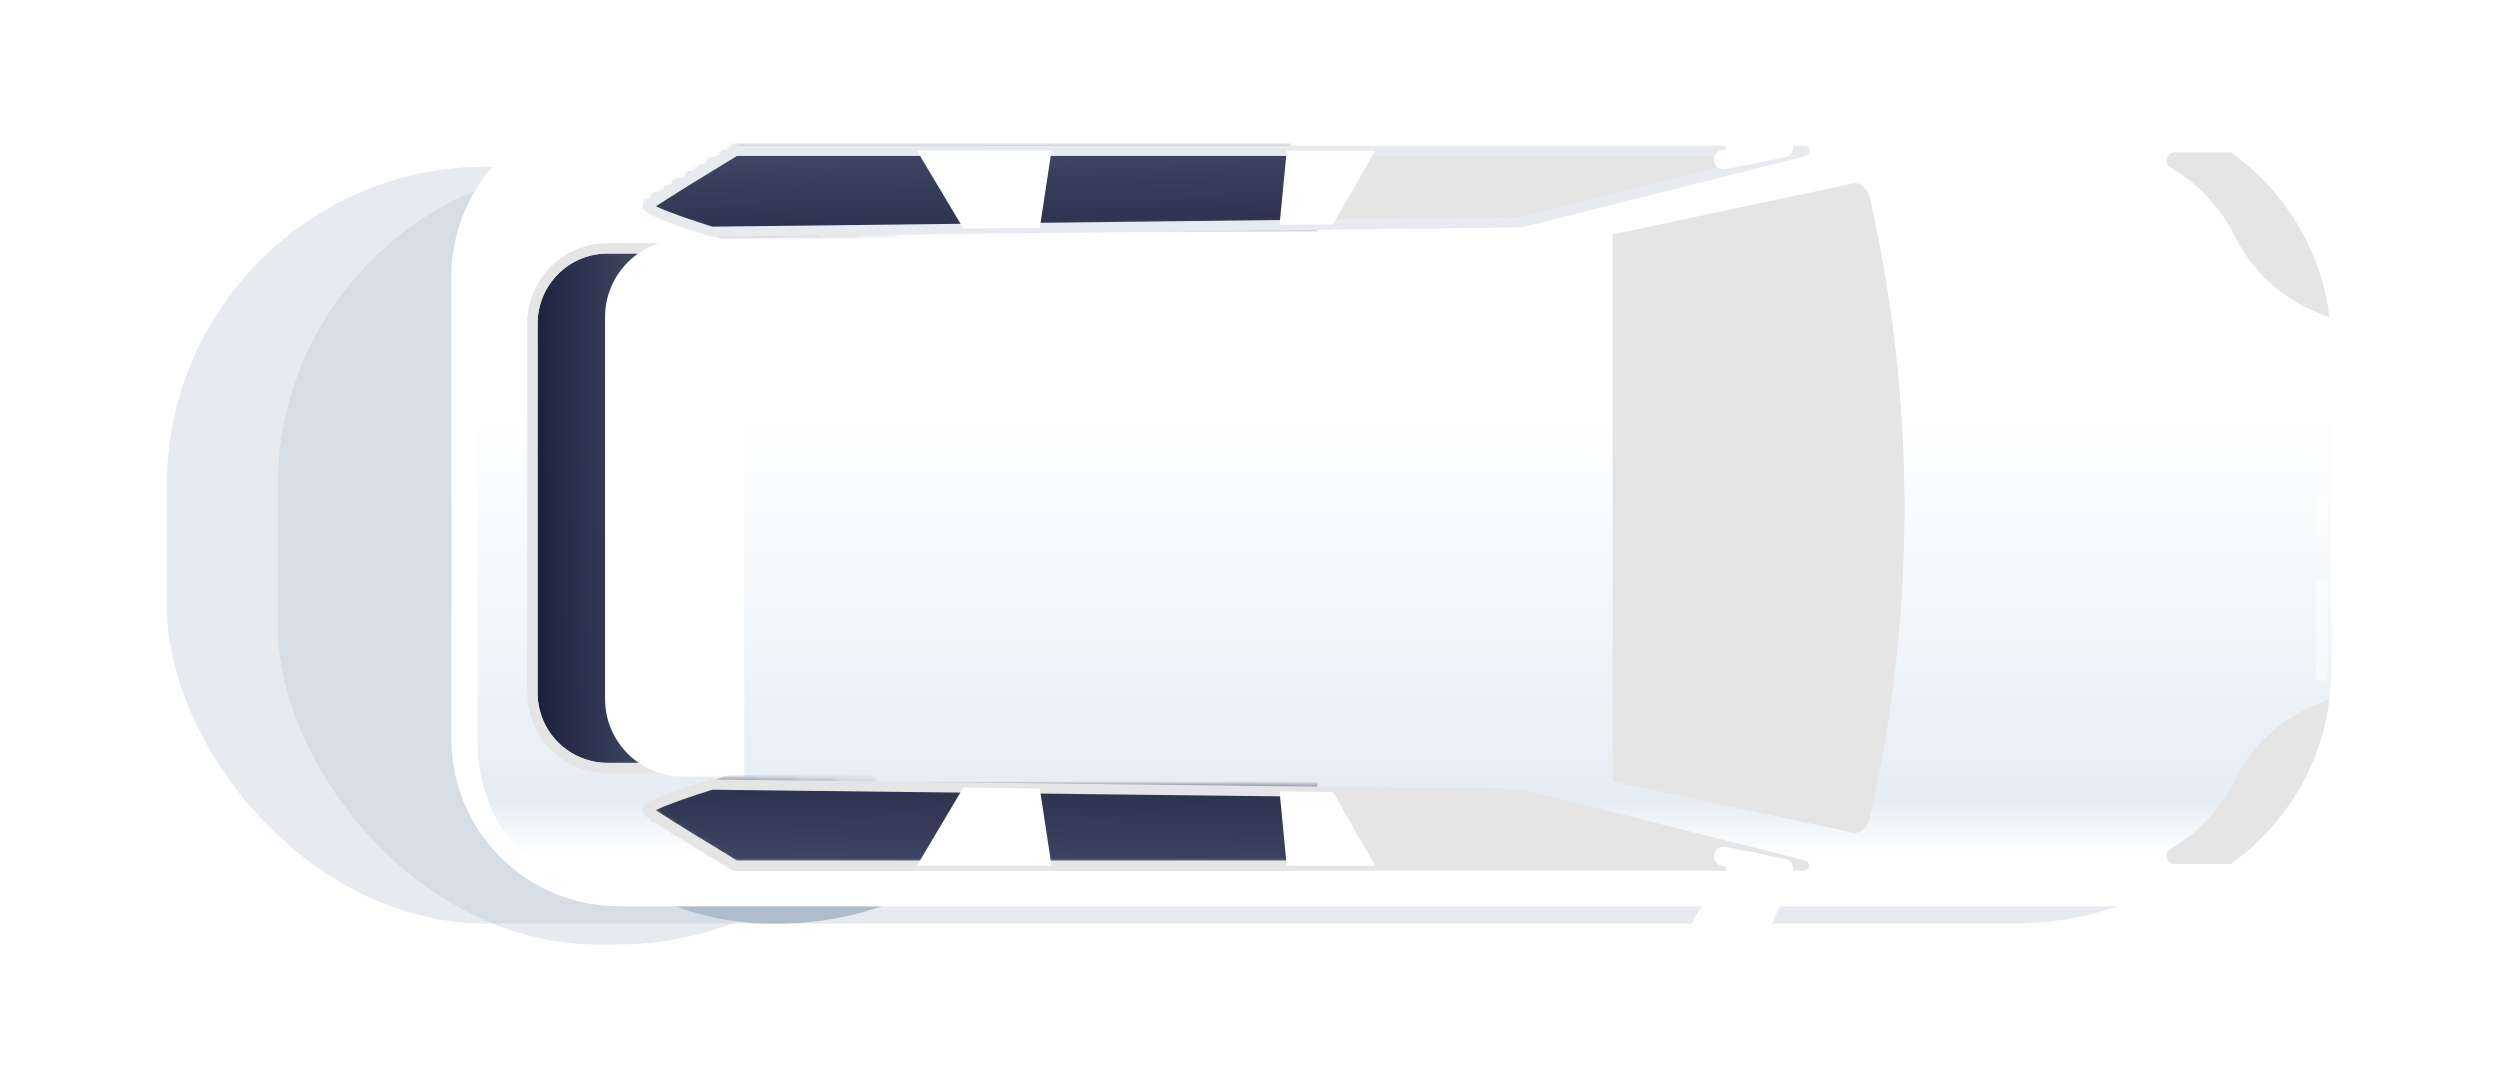
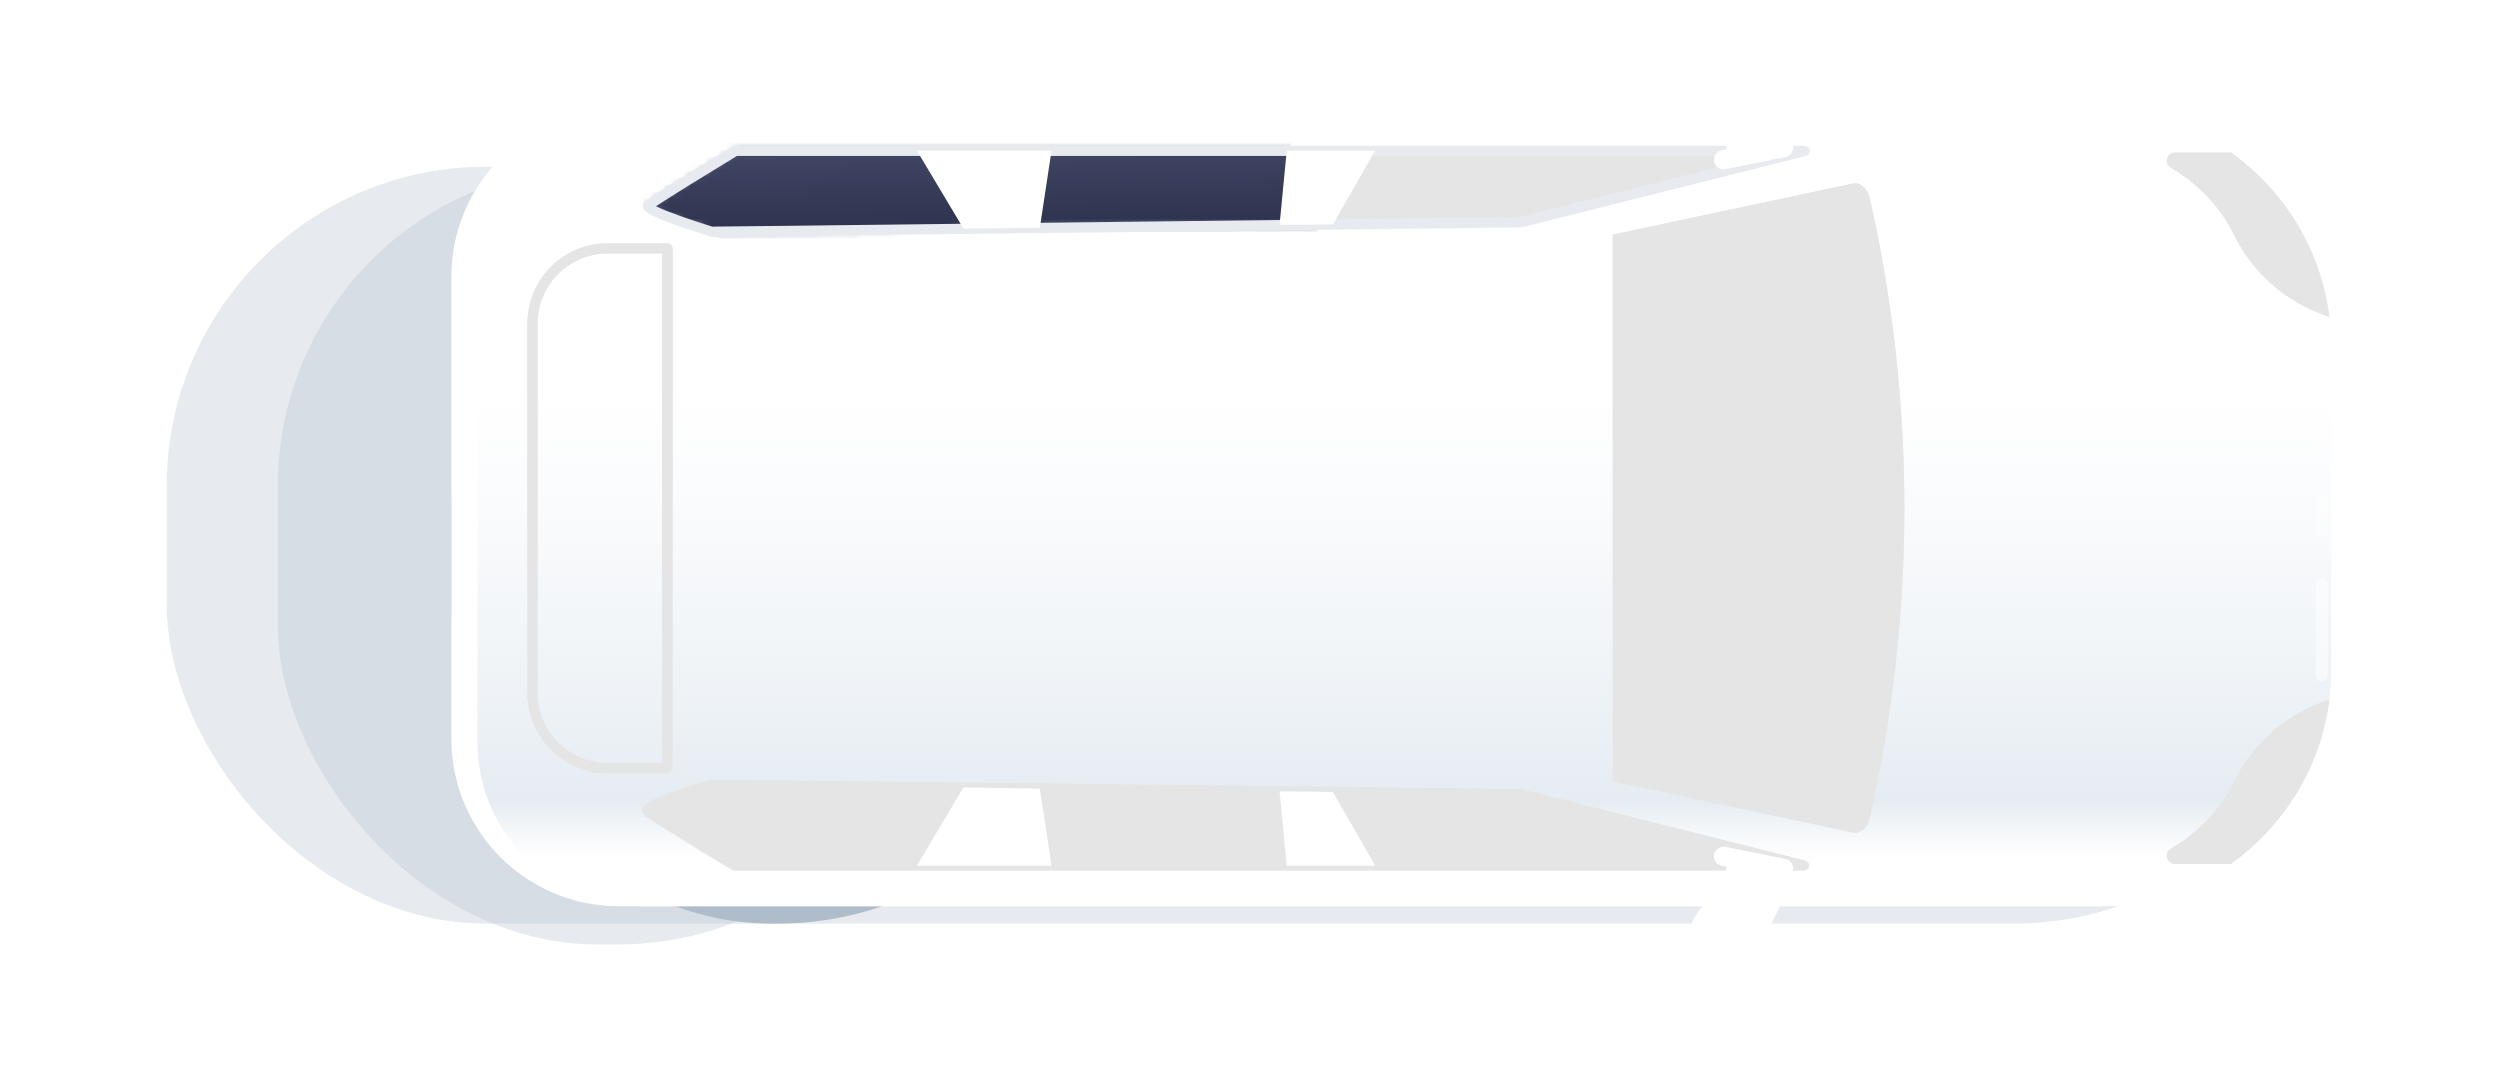
<svg xmlns="http://www.w3.org/2000/svg" width="360" height="157" viewBox="0 0 360 157" fill="none">
  <g opacity="0.3" filter="url(#filter0_f_6549_14285)">
    <rect x="24" y="24" width="312" height="109" rx="46" fill="#AFBCCA" />
  </g>
  <g opacity="0.3" filter="url(#filter1_f_6549_14285)">
    <rect x="40" y="24" width="95" height="112" rx="46" fill="#AFBCCA" />
  </g>
  <g filter="url(#filter2_f_6549_14285)">
    <rect x="65" y="28" width="93" height="105" rx="46" fill="#AFBCCA" />
  </g>
  <path d="M89.124 15.758L309.066 15.758C328.343 15.758 343.917 31.386 343.917 50.609L343.917 95.643C343.917 114.92 328.289 130.494 309.066 130.494L89.124 130.494C75.782 130.494 65 119.712 65 106.371L65 39.881C64.946 26.594 75.782 15.758 89.124 15.758Z" fill="white" />
  <path d="M92.391 15.758L301.607 15.758C320.448 15.758 335.695 31.005 335.695 49.847L335.695 96.405C335.695 115.247 320.448 130.494 301.607 130.494L92.391 130.494C79.377 130.494 68.758 119.93 68.758 106.861L68.758 39.282C68.812 26.377 79.377 15.758 92.391 15.758Z" fill="white" />
  <path d="M92.391 15.758L301.607 15.758C320.448 15.758 335.695 31.005 335.695 49.847L335.695 96.405C335.695 115.247 320.448 130.494 301.607 130.494L92.391 130.494C79.377 130.494 68.758 119.93 68.758 106.861L68.758 39.282C68.812 26.377 79.377 15.758 92.391 15.758Z" fill="url(#paint0_linear_6549_14285)" />
-   <path d="M259.838 21.693L218.888 31.985L102.464 33.347C102.464 33.347 92.553 30.297 93.316 29.589C94.078 28.827 105.895 21.693 105.895 21.693L259.838 21.693Z" fill="#E7EBF0" />
+   <path d="M259.838 21.693L218.888 31.985L102.464 33.347C102.464 33.347 92.553 30.297 93.316 29.589C94.078 28.827 105.895 21.693 105.895 21.693L259.838 21.693" fill="#E7EBF0" />
  <path d="M259.838 21.693L218.888 31.985L102.464 33.347C102.464 33.347 92.553 30.297 93.316 29.589C94.078 28.827 105.895 21.693 105.895 21.693L259.838 21.693Z" fill="#E5E5E5" />
  <mask id="mask0_6549_14285" style="mask-type:alpha" maskUnits="userSpaceOnUse" x="93" y="21" width="167" height="13">
    <path d="M259.838 21.693L218.888 31.985L102.464 33.347C102.464 33.347 92.553 30.297 93.316 29.589C94.078 28.827 105.895 21.693 105.895 21.693L259.838 21.693Z" fill="#E7EBF0" />
-     <path d="M259.838 21.693L218.888 31.985L102.464 33.347C102.464 33.347 92.553 30.297 93.316 29.589C94.078 28.827 105.895 21.693 105.895 21.693L259.838 21.693Z" fill="#E5E5E5" />
  </mask>
  <g mask="url(#mask0_6549_14285)">
    <path d="M193 44L184.374 16L101.565 19.93L80 25.333L113.641 38.105L193 44Z" fill="url(#paint1_linear_6549_14285)" />
  </g>
  <path d="M92.5 29.699C92.5 29.481 92.609 29.263 92.772 29.1C93.535 28.338 103.5 22.293 105.515 21.095C105.624 21.041 105.787 20.986 105.896 20.986L259.84 20.986C260.221 20.986 260.547 21.259 260.602 21.64C260.656 22.021 260.384 22.348 260.057 22.457L219.107 32.748C219.053 32.748 218.998 32.748 218.944 32.748L102.52 34.11C102.465 34.11 102.356 34.11 102.302 34.056C102.302 34.056 100.015 33.347 97.782 32.585C92.881 30.843 92.718 30.352 92.609 29.917C92.554 29.808 92.5 29.753 92.5 29.699ZM106.114 22.457C102.247 24.798 96.421 28.392 94.46 29.699C95.822 30.407 99.416 31.659 102.574 32.64L218.781 31.278L253.795 22.457L106.114 22.457Z" fill="#E7EBF0" />
  <path d="M259.838 124.612L218.888 114.32L102.464 112.959C102.464 112.959 92.553 116.008 93.316 116.716C94.078 117.479 105.895 124.612 105.895 124.612L259.838 124.612Z" fill="#E7EBF0" />
  <path d="M259.838 124.612L218.888 114.32L102.464 112.959C102.464 112.959 92.553 116.008 93.316 116.716C94.078 117.479 105.895 124.612 105.895 124.612L259.838 124.612Z" fill="#E5E5E5" />
-   <path d="M96.093 35.797L87.489 35.797C81.499 35.797 76.707 40.643 76.707 46.579L76.707 99.781C76.707 105.771 81.553 110.563 87.489 110.563L96.093 110.563L96.093 35.797Z" fill="url(#paint2_linear_6549_14285)" />
  <path d="M75.945 99.781L75.945 46.579C75.945 40.208 81.118 35.034 87.49 35.034L96.094 35.034C96.529 35.034 96.856 35.361 96.856 35.797L96.856 110.617C96.856 111.053 96.529 111.38 96.094 111.38L87.49 111.38C81.118 111.325 75.945 106.152 75.945 99.781ZM95.331 36.505L87.49 36.505C81.935 36.505 77.416 41.024 77.416 46.579L77.416 99.781C77.416 105.335 81.935 109.855 87.49 109.855L95.331 109.855L95.331 36.505Z" fill="#E7EBF0" />
  <path d="M75.945 99.781L75.945 46.579C75.945 40.208 81.118 35.034 87.49 35.034L96.094 35.034C96.529 35.034 96.856 35.361 96.856 35.797L96.856 110.617C96.856 111.053 96.529 111.38 96.094 111.38L87.49 111.38C81.118 111.325 75.945 106.152 75.945 99.781ZM95.331 36.505L87.49 36.505C81.935 36.505 77.416 41.024 77.416 46.579L77.416 99.781C77.416 105.335 81.935 109.855 87.49 109.855L95.331 109.855L95.331 36.505Z" fill="#E5E5E5" />
-   <path d="M107.167 34.49L98.291 34.49C92.138 34.49 87.128 39.5 87.128 45.654L87.128 100.653C87.128 106.806 92.138 111.816 98.291 111.816L107.167 111.816L107.167 34.49Z" fill="white" />
  <path d="M269.206 28.391C275.903 57.688 275.903 88.618 269.206 117.915C268.879 119.276 267.844 120.093 266.81 119.875L232.231 112.524L232.231 33.782L266.81 26.431C267.844 26.213 268.879 27.084 269.206 28.391Z" fill="#E7EBF0" />
  <path d="M269.206 28.391C275.903 57.688 275.903 88.618 269.206 117.915C268.879 119.276 267.844 120.093 266.81 119.875L232.231 112.524L232.231 33.782L266.81 26.431C267.844 26.213 268.879 27.084 269.206 28.391Z" fill="#E5E5E5" />
  <path d="M335.422 100.708L333.897 101.307C328.615 103.376 324.259 107.352 321.754 112.47C319.739 116.554 316.526 119.931 312.605 122.218C311.571 122.817 312.006 124.396 313.204 124.396L321.264 124.396C328.887 118.896 334.224 110.455 335.422 100.708Z" fill="#E7EBF0" />
  <path d="M335.422 100.708L333.897 101.307C328.615 103.376 324.259 107.352 321.754 112.47C319.739 116.554 316.526 119.931 312.605 122.218C311.571 122.817 312.006 124.396 313.204 124.396L321.264 124.396C328.887 118.896 334.224 110.455 335.422 100.708Z" fill="#E5E5E5" />
  <mask id="mask1_6549_14285" style="mask-type:alpha" maskUnits="userSpaceOnUse" x="93" y="112" width="167" height="13">
    <path d="M259.838 124.347L218.888 114.055L102.464 112.693C102.464 112.693 92.553 115.743 93.316 116.451C94.078 117.213 105.895 124.347 105.895 124.347L259.838 124.347Z" fill="#E7EBF0" />
    <path d="M259.838 124.347L218.888 114.055L102.464 112.693C102.464 112.693 92.553 115.743 93.316 116.451C94.078 117.213 105.895 124.347 105.895 124.347L259.838 124.347Z" fill="#E5E5E5" />
  </mask>
  <g mask="url(#mask1_6549_14285)">
-     <path d="M193 102L184.374 131L101.565 126.93L80 121.333L113.641 108.105L193 102Z" fill="url(#paint3_linear_6549_14285)" />
-   </g>
+     </g>
  <path d="M198.033 21.695L185.29 21.695L184.256 32.368L191.934 32.314L198.033 21.695Z" fill="white" />
  <path d="M149.733 32.802L151.421 21.693L132.035 21.693L138.733 32.911L149.733 32.802Z" fill="white" />
  <path d="M92.5 116.662C92.5 116.607 92.5 116.498 92.5 116.444C92.609 116.008 92.717 115.464 97.673 113.776C99.906 112.959 102.193 112.305 102.193 112.305C102.247 112.305 102.356 112.251 102.41 112.251L218.835 113.612C218.889 113.612 218.944 113.612 218.998 113.612L259.948 123.904C260.329 124.013 260.547 124.34 260.493 124.721C260.438 125.102 260.112 125.375 259.73 125.375L105.787 125.375C105.623 125.375 105.514 125.32 105.405 125.266C103.391 124.068 93.425 118.023 92.663 117.261C92.609 117.097 92.5 116.88 92.5 116.662ZM102.574 113.721C99.415 114.701 95.821 115.954 94.46 116.662C96.366 117.969 102.247 121.563 106.113 123.904L253.795 123.904L218.78 115.083L102.574 113.721Z" fill="#E5E5E5" />
  <path d="M198.033 124.667L185.29 124.667L184.256 113.939L191.934 114.048L198.033 124.667Z" fill="white" />
  <path d="M149.732 113.557L151.42 124.666L132.034 124.666L138.732 113.394L149.732 113.557Z" fill="white" />
  <path d="M248.458 24.362L257.117 22.619C257.879 22.456 258.315 21.748 258.206 20.985C258.042 20.223 257.334 19.788 256.572 19.896L247.914 21.639C247.151 21.802 246.716 22.51 246.825 23.273C246.988 24.035 247.75 24.525 248.458 24.362Z" fill="white" />
  <path d="M248.566 22.487L256.462 22.487L256.462 16.933L248.566 16.933L248.566 22.487Z" fill="white" />
  <path d="M240.236 4.976C245.082 2.634 250.909 4.649 253.251 9.496L257.28 17.827C252.434 20.169 246.607 18.154 244.266 13.307L240.236 4.976Z" fill="white" />
  <path d="M239.637 4.976C239.637 4.758 239.746 4.54 239.964 4.431C240.291 4.268 240.617 4.431 240.781 4.704L244.81 13.035C245.845 15.213 247.751 16.902 250.038 17.664C252.325 18.481 254.83 18.317 257.008 17.283C257.335 17.119 257.662 17.283 257.825 17.555C257.988 17.882 257.825 18.209 257.553 18.372C252.434 20.877 246.172 18.699 243.721 13.58L239.692 5.248C239.637 5.194 239.637 5.085 239.637 4.976Z" fill="white" />
  <path d="M248.458 121.945L257.117 123.688C257.879 123.851 258.315 124.559 258.206 125.321C258.042 126.084 257.334 126.519 256.572 126.411L247.914 124.668C247.151 124.505 246.716 123.797 246.825 123.034C246.988 122.272 247.75 121.836 248.458 121.945Z" fill="white" />
  <path d="M248.568 129.438L256.464 129.438L256.464 123.884L248.568 123.884L248.568 129.438Z" fill="white" />
  <path d="M240.236 141.33C245.082 143.672 250.909 141.657 253.251 136.81L257.28 128.479C252.434 126.137 246.607 128.152 244.266 132.999L240.236 141.33Z" fill="white" />
  <path d="M239.636 141.331C239.636 141.222 239.636 141.168 239.69 141.059L243.72 132.727C244.918 130.222 247.042 128.371 249.656 127.445C252.269 126.519 255.101 126.683 257.552 127.881C257.878 128.044 257.987 128.425 257.824 128.697C257.661 129.024 257.279 129.133 257.007 128.97C254.829 127.935 252.324 127.772 250.037 128.589C247.75 129.405 245.898 131.039 244.809 133.217L240.78 141.549C240.616 141.875 240.235 141.984 239.963 141.821C239.745 141.821 239.636 141.549 239.636 141.331Z" fill="white" />
  <path d="M335.422 45.654L333.897 45.055C328.615 42.986 324.259 39.01 321.754 33.892C319.739 29.807 316.526 26.431 312.605 24.144C311.571 23.545 312.006 21.966 313.204 21.966L321.264 21.966C328.887 27.411 334.224 35.906 335.422 45.654Z" fill="#E7EBF0" />
  <path d="M335.422 45.654L333.897 45.055C328.615 42.986 324.259 39.01 321.754 33.892C319.739 29.807 316.526 26.431 312.605 24.144C311.571 23.545 312.006 21.966 313.204 21.966L321.264 21.966C328.887 27.411 334.224 35.906 335.422 45.654Z" fill="#E5E5E5" />
  <g opacity="0.7">
    <path opacity="0.7" d="M333.461 76.421L333.461 72.173C333.461 71.683 333.842 71.302 334.332 71.302C334.822 71.302 335.204 71.683 335.204 72.173L335.204 76.421C335.204 76.91 334.822 77.292 334.332 77.292C333.842 77.292 333.461 76.91 333.461 76.421Z" fill="white" />
  </g>
  <g opacity="0.7">
    <path opacity="0.7" d="M333.461 97.222L333.461 84.207C333.461 83.717 333.842 83.336 334.332 83.336C334.822 83.336 335.204 83.717 335.204 84.207L335.204 97.222C335.204 97.712 334.822 98.093 334.332 98.093C333.842 98.093 333.461 97.712 333.461 97.222Z" fill="white" />
  </g>
  <defs>
    <filter id="filter0_f_6549_14285" x="0" y="0" width="360" height="157" filterUnits="userSpaceOnUse" color-interpolation-filters="sRGB">
      <feFlood flood-opacity="0" result="BackgroundImageFix" />
      <feBlend mode="normal" in="SourceGraphic" in2="BackgroundImageFix" result="shape" />
      <feGaussianBlur stdDeviation="12" result="effect1_foregroundBlur_6549_14285" />
    </filter>
    <filter id="filter1_f_6549_14285" x="21" y="5" width="133" height="150" filterUnits="userSpaceOnUse" color-interpolation-filters="sRGB">
      <feFlood flood-opacity="0" result="BackgroundImageFix" />
      <feBlend mode="normal" in="SourceGraphic" in2="BackgroundImageFix" result="shape" />
      <feGaussianBlur stdDeviation="9.5" result="effect1_foregroundBlur_6549_14285" />
    </filter>
    <filter id="filter2_f_6549_14285" x="46" y="9" width="131" height="143" filterUnits="userSpaceOnUse" color-interpolation-filters="sRGB">
      <feFlood flood-opacity="0" result="BackgroundImageFix" />
      <feBlend mode="normal" in="SourceGraphic" in2="BackgroundImageFix" result="shape" />
      <feGaussianBlur stdDeviation="9.5" result="effect1_foregroundBlur_6549_14285" />
    </filter>
    <linearGradient id="paint0_linear_6549_14285" x1="336" y1="135" x2="336" y2="55.5" gradientUnits="userSpaceOnUse">
      <stop offset="0.139" stop-color="#EFF3F7" stop-opacity="0" />
      <stop offset="0.245" stop-color="#E5ECF2" />
      <stop offset="1" stop-color="#EFF3F7" stop-opacity="0" />
    </linearGradient>
    <linearGradient id="paint1_linear_6549_14285" x1="131.384" y1="44.35" x2="130.893" y2="16.018" gradientUnits="userSpaceOnUse">
      <stop stop-color="#1B203A" />
      <stop offset="1" stop-color="#494F6D" />
    </linearGradient>
    <linearGradient id="paint2_linear_6549_14285" x1="76.464" y1="69.795" x2="96.08" y2="69.44" gradientUnits="userSpaceOnUse">
      <stop stop-color="#1B203A" />
      <stop offset="1" stop-color="#494F6D" />
    </linearGradient>
    <linearGradient id="paint3_linear_6549_14285" x1="131.384" y1="101.637" x2="130.858" y2="130.981" gradientUnits="userSpaceOnUse">
      <stop stop-color="#1B203A" />
      <stop offset="1" stop-color="#494F6D" />
    </linearGradient>
  </defs>
</svg>